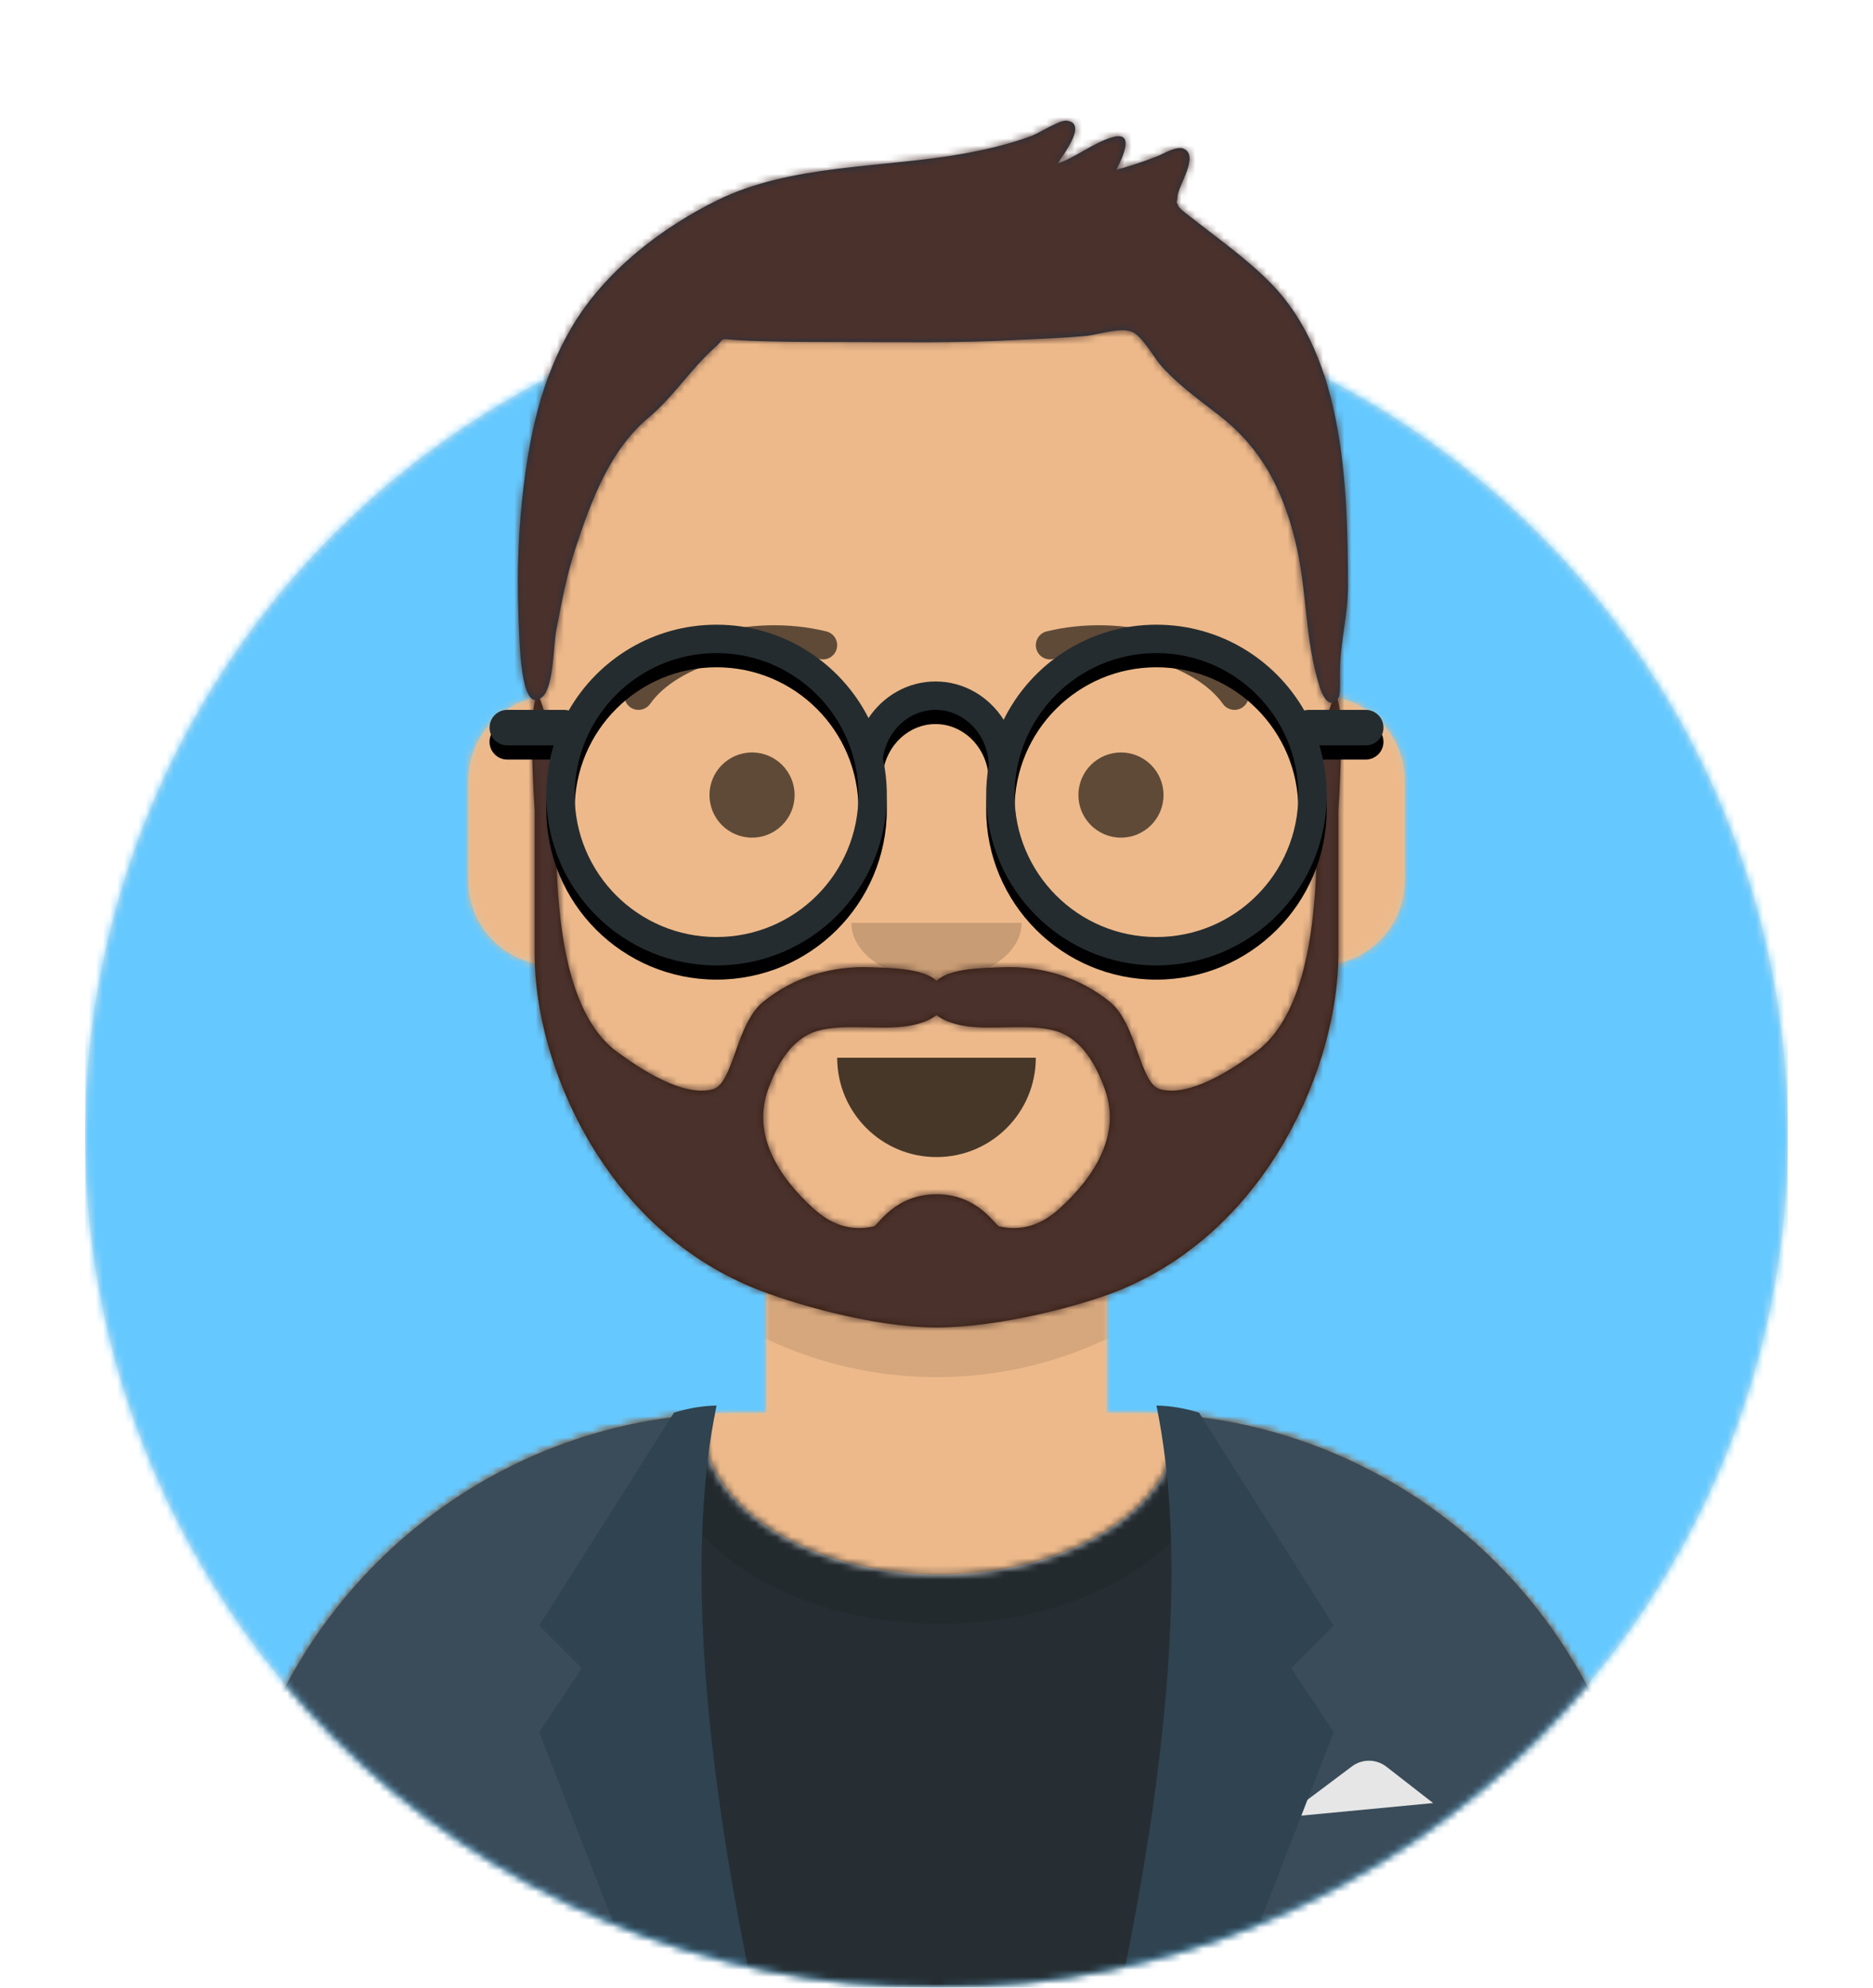
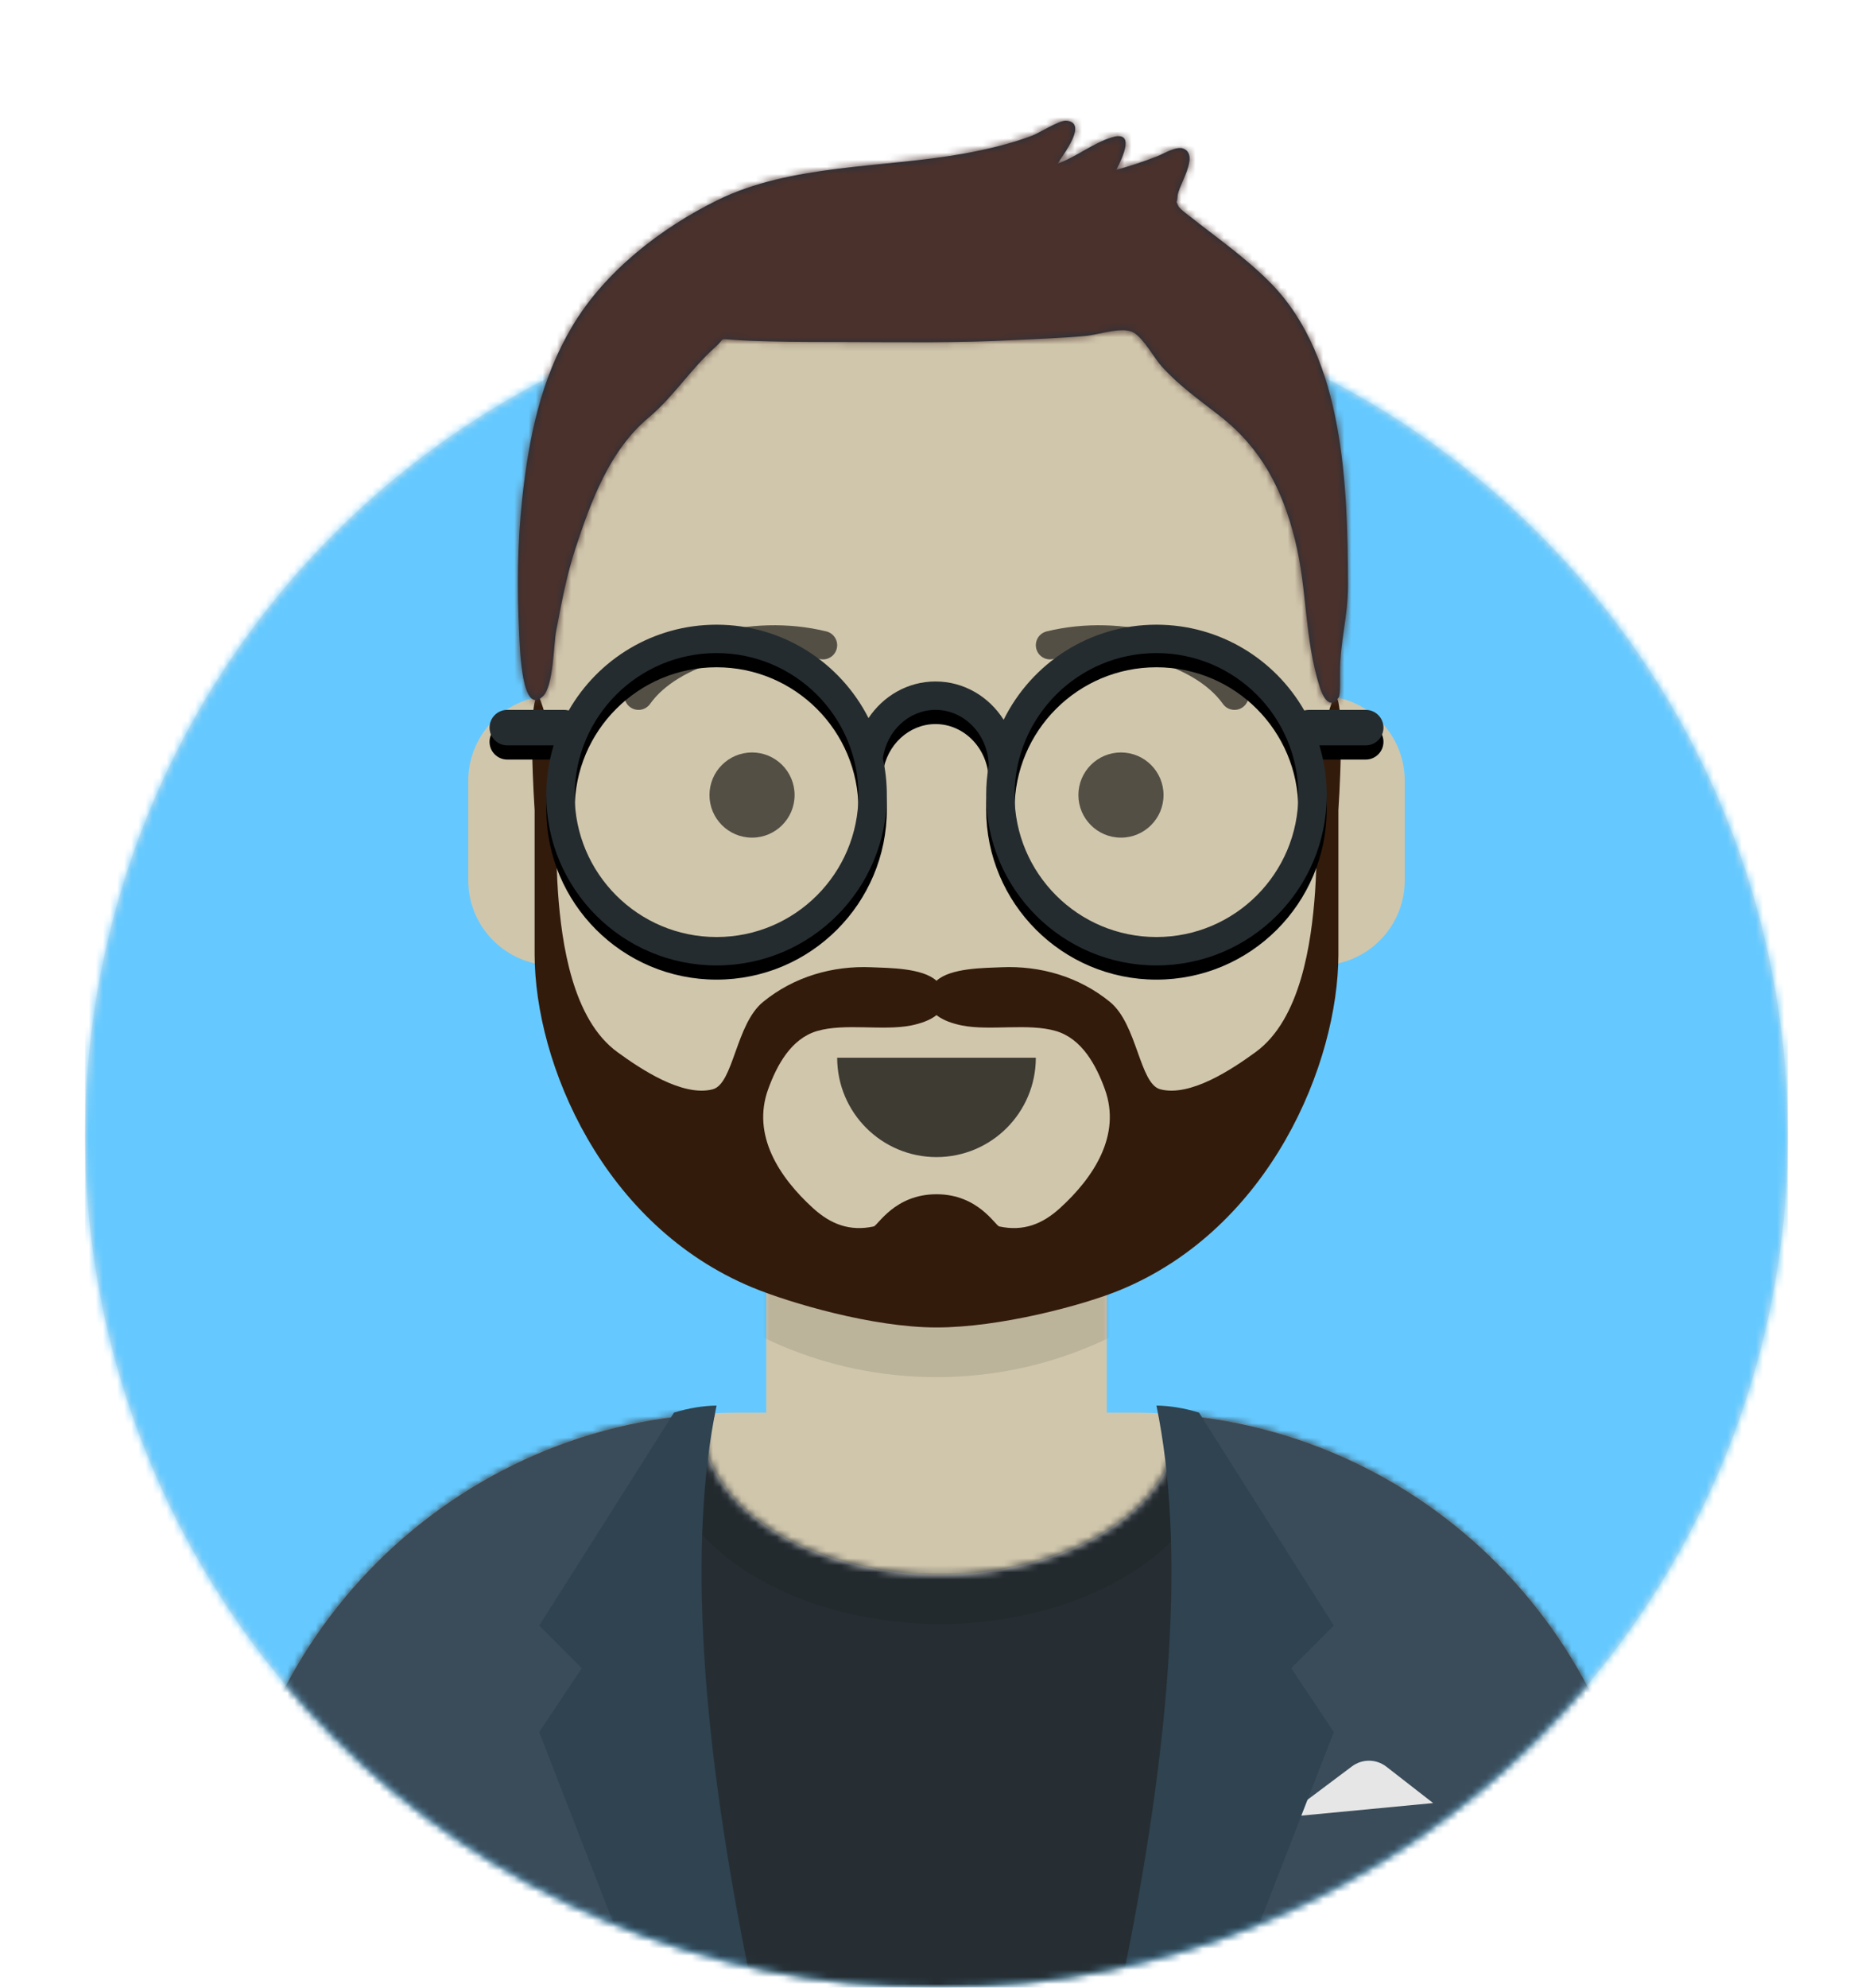
<svg xmlns="http://www.w3.org/2000/svg" xmlns:xlink="http://www.w3.org/1999/xlink" height="280" viewBox="0 0 264 280" width="264">
  <defs>
    <circle id="a" cx="120" cy="120" r="120" />
    <path id="b" d="m124 144.611v18.389h4c39.765 0 72 32.235 72 72v9h-200v-9c0-39.765 32.235-72 72-72h4v-18.389c-17.237-8.189-29.628-24.924-31.695-44.73-5.825-.823-10.305-5.829-10.305-11.881v-14c0-5.946 4.325-10.882 10-11.834v-6.166c0-30.928 25.072-56 56-56 30.928 0 56 25.072 56 56v6.166c5.675.952 10 5.888 10 11.834v14c0 6.052-4.48 11.058-10.305 11.881-2.067 19.806-14.457 36.541-31.695 44.73z" />
    <mask id="c" fill="#fff">
      <use fill="#fff" fill-rule="evenodd" xlink:href="#a" />
    </mask>
    <mask id="d" fill="#fff">
      <path d="m12 160c0 66.274 53.726 120 120 120s120-53.726 120-120h12v-160h-264v160z" fill="#fff" fill-rule="evenodd" />
    </mask>
    <mask id="e" fill="#fff">
      <use fill="#fff" fill-rule="evenodd" xlink:href="#b" />
    </mask>
    <mask id="f" fill="#fff">
      <use fill="#fff" fill-rule="evenodd" xlink:href="#k" />
    </mask>
    <mask id="g" fill="#fff">
      <path d="m0 0h264v280h-264z" fill="#fff" fill-rule="evenodd" />
    </mask>
    <mask id="h" fill="#fff">
      <use fill="#fff" fill-rule="evenodd" xlink:href="#m" />
    </mask>
    <mask id="i" fill="#fff">
      <use fill="#fff" fill-rule="evenodd" xlink:href="#l" />
    </mask>
    <filter id="j" height="108.3%" width="101.6%" x="-.8%" y="-2.1%">
      <feOffset dx="0" dy="2" in="SourceAlpha" result="shadowOffsetOuter1" />
      <feColorMatrix in="shadowOffsetOuter1" type="matrix" values="0 0 0 0 0   0 0 0 0 0   0 0 0 0 0  0 0 0 0.1 0" />
    </filter>
    <path id="k" d="m133.96.295c36.976 3.03 66.04 33.999 66.04 71.757v8.948h-200v-8.948c0-38.099 29.592-69.287 67.045-71.832-.03.374-.045.75-.045 1.128 0 11.863 14.998 21.48 33.5 21.48 18.502 0 33.5-9.617 33.5-21.48 0-.353-.013-.704-.04-1.053z" />
    <path id="l" d="m180.15 39.92c-2.76-2.82-5.964-5.214-9.081-7.614-.688-.529-1.386-1.045-2.059-1.595-.153-.125-1.719-1.246-1.906-1.659-.451-.993-.19-.22-.127-1.404.079-1.498 3.133-5.729.854-6.7-1.003-.427-2.792.709-3.754 1.084-1.881.734-3.786 1.36-5.731 1.9.932-1.857 2.709-5.574-.631-4.579-2.602.775-5.026 2.768-7.64 3.705.865-1.418 4.324-5.811 1.198-6.057-.973-.076-3.803 1.748-4.85 2.137-3.137 1.166-6.341 1.919-9.634 2.513-11.198 2.018-24.293 1.443-34.653 6.541-7.987 3.93-15.874 10.029-20.488 17.794-4.447 7.485-6.111 15.677-7.041 24.254-.683 6.295-.739 12.801-.419 19.119.104 2.07.337 11.611 3.344 8.721 1.498-1.44 1.487-7.253 1.864-9.221.751-3.915 1.474-7.848 2.726-11.638 2.206-6.679 4.809-13.793 10.305-18.393 3.527-2.952 6.004-6.941 9.379-9.919 1.516-1.337.359-1.198 2.797-1.023 1.638.118 3.283.163 4.924.206 3.796.099 7.598.073 11.395.087 7.647.028 15.258.136 22.897-.265 3.395-.178 6.799-.274 10.185-.588 1.891-.175 5.248-1.388 6.805-.461 1.425.848 2.905 3.615 3.928 4.748 2.417 2.678 5.299 4.724 8.126 6.92 5.894 4.579 8.87 10.331 10.66 17.488 1.783 7.13 1.283 13.745 3.491 20.762.388 1.234 1.416 3.36 2.682 1.454.235-.354.174-2.3.174-3.42 0-4.52 1.145-7.911 1.13-12.46-.056-13.832-.503-31.868-10.85-42.439z" />
    <path id="m" d="m101.428 98.169c-2.514 2.294-5.191 3.326-8.575 2.604-.582-.124-2.957-4.538-8.853-4.538s-8.27 4.414-8.853 4.538c-3.384.721-6.062-.31-8.575-2.604-4.725-4.313-8.655-10.26-6.293-16.749 1.231-3.382 3.232-7.095 6.873-8.173 3.888-1.15 9.346-.002 13.264-.788 1.269-.255 2.656-.707 3.585-1.458.929.751 2.316 1.204 3.585 1.458 3.918.786 9.377-.363 13.264.788 3.641 1.078 5.642 4.791 6.873 8.173 2.361 6.489-1.568 12.436-6.294 16.749m38.653-72.169c-3.41 8.4-2.093 18.858-2.724 27.676-.513 7.167-2.02 17.91-8.384 22.539-3.254 2.367-9.178 6.345-13.431 5.236-2.927-.764-3.24-9.16-7.087-12.303-4.364-3.565-9.812-5.131-15.306-4.889-2.371.104-7.165.08-9.149 1.903-1.984-1.823-6.778-1.798-9.149-1.903-5.494-.242-10.943 1.324-15.306 4.889-3.847 3.143-4.159 11.539-7.086 12.303-4.252 1.11-10.176-2.869-13.431-5.236-6.365-4.629-7.871-15.371-8.384-22.539-.631-8.818.686-19.276-2.724-27.676-1.659 0-.565 16.129-.565 16.129v20.356c.032 15.288 9.581 38.17 30.754 46.908 5.178 2.137 16.907 5.607 25.892 5.607s20.714-3.14 25.892-5.277c21.173-8.738 30.722-31.95 30.754-47.238v-20.356s1.094-16.129-.565-16.129" />
    <path id="n" d="m80.465 16.394c3.916-7.935 12.088-13.394 21.535-13.394 8.92 0 16.703 4.866 20.84 12.088.21-.057.432-.088.66-.088h8c1.381 0 2.5 1.119 2.5 2.5s-1.119 2.5-2.5 2.5h-6.537c.674 2.215 1.037 4.565 1.037 7 0 13.255-10.745 24-24 24s-24-10.745-24-24c0-1.422.124-2.815.361-4.169-.085-4.376-3.447-7.831-7.498-7.831-3.737 0-6.888 2.94-7.421 6.83.366 1.665.558 3.395.558 5.17 0 13.255-10.745 24-24 24s-24-10.745-24-24c0-2.435.363-4.785 1.037-7h-6.537c-1.381 0-2.5-1.119-2.5-2.5s1.119-2.5 2.5-2.5h8c.228 0 .45.031.66.088 4.137-7.222 11.92-12.088 20.84-12.088 9.352 0 17.455 5.349 21.416 13.155 2.077-3.116 5.534-5.155 9.447-5.155 4.012 0 7.545 2.144 9.602 5.394zm-40.465 30.606c11.046 0 20-8.954 20-20s-8.954-20-20-20-20 8.954-20 20 8.954 20 20 20zm62 0c11.046 0 20-8.954 20-20s-8.954-20-20-20-20 8.954-20 20 8.954 20 20 20z" />
  </defs>
  <g fill="none" fill-rule="evenodd">
    <g transform="translate(12 40)">
      <use fill="#e6e6e6" xlink:href="#a" />
      <g fill="#65c9ff" mask="url(#c)">
        <path d="m0 0h240v240h-240z" />
      </g>
    </g>
    <g mask="url(#d)">
      <g transform="translate(32 36)">
        <use fill="#d0c6ac" xlink:href="#b" />
        <g fill="#edb98a" mask="url(#e)">
-           <path d="m0 0h264v244h-264z" transform="translate(-32)" />
-         </g>
+           </g>
        <path d="m156 79v23c0 30.928-25.072 56-56 56s-56-25.072-56-56v-23 15c0 30.928 25.072 56 56 56s56-25.072 56-56z" fill="#000" fill-opacity=".1" mask="url(#e)" />
      </g>
      <g transform="translate(32 199)">
        <use fill="#e6e6e6" xlink:href="#k" />
        <g fill="#262e33" mask="url(#f)">
          <path d="m0 0h264v110h-264z" transform="translate(-32 -29)" />
        </g>
        <g fill="#000" fill-opacity=".16" mask="url(#f)" opacity=".6">
          <ellipse cx="40.5" cy="27.848" rx="39.635" ry="26.914" transform="translate(60 -25)" />
        </g>
      </g>
      <g transform="translate(32 198)">
        <path d="m68.785 1.122c-38.272 1.682-68.785 33.242-68.785 71.929v8.948h69.362c-3.401-12.08-5.362-26.291-5.362-41.5 0-14.327 1.74-27.769 4.785-39.378zm62.854 80.878h68.362v-8.948c0-38.345-29.975-69.689-67.771-71.878 3.036 11.597 4.771 25.02 4.771 39.326 0 15.209-1.961 29.42-5.362 41.5z" fill="#3a4c5a" />
        <path d="m149 58 9.556-7.167c1.443-1.082 3.432-1.065 4.856.043l6.588 5.124z" fill="#e6e6e6" />
        <g fill="#2f4351">
          <path d="m69 0c-4 19.333-2.333 46.667 5 82h-16l-14-36 6-9-6-6 19-30c2.028-.631 4.028-.964 6-1z" />
-           <path d="m151 0c-4 19.333-2.333 46.667 5 82h-16l-14-36 6-9-6-6 19-30c2.028-.631 4.028-.964 6-1z" transform="matrix(-1 0 0 1 282 0)" />
+           <path d="m151 0c-4 19.333-2.333 46.667 5 82h-16l-14-36 6-9-6-6 19-30c2.028-.631 4.028-.964 6-1" transform="matrix(-1 0 0 1 282 0)" />
        </g>
      </g>
      <g fill="#000" transform="translate(76 82)">
        <path d="m40 15c0 7.732 6.268 14 14 14 7.732 0 14-6.268 14-14" fill-opacity=".7" transform="translate(2 52)" />
-         <path d="m16 8c0 4.418 5.373 8 12 8 6.627 0 12-3.582 12-8" fill-opacity=".16" transform="translate(28 40)" />
        <g fill-opacity=".6">
          <g transform="translate(0 8)">
            <circle cx="30" cy="22" r="6" />
            <circle cx="82" cy="22" r="6" />
          </g>
          <g fill-rule="nonzero" transform="translate(12 6)">
            <path d="m3.63 11.159c3.915-5.509 14.648-8.598 23.893-6.327 1.073.263 2.156-.393 2.419-1.465.263-1.073-.393-2.156-1.465-2.419-10.737-2.637-23.165.94-28.107 7.895-.64.9-.429 2.149.472 2.789.9.64 2.149.429 2.789-.472z" />
            <path d="m61.63 11.159c3.915-5.509 14.648-8.598 23.893-6.327 1.073.263 2.156-.393 2.419-1.465.263-1.073-.393-2.156-1.465-2.419-10.737-2.637-23.165.94-28.107 7.895-.64.9-.429 2.149.472 2.789.9.64 2.149.429 2.789-.472z" transform="matrix(-1 0 0 1 146 0)" />
          </g>
        </g>
      </g>
      <g fill-rule="evenodd" mask="url(#g)">
        <g transform="translate(-1)">
          <g transform="translate(49 72)">
            <use fill="#331b0c" fill-rule="evenodd" xlink:href="#m" />
            <g fill="#4a312c" mask="url(#h)">
-               <path d="m0 0h264v244h-264z" transform="translate(-32)" />
-             </g>
+               </g>
          </g>
          <use fill="#1f3140" fill-rule="evenodd" xlink:href="#l" />
          <g fill="#4a312c" mask="url(#i)">
            <path d="m0 0h264v280h-264z" />
          </g>
          <g fill="none" transform="translate(62 85)">
            <use fill="#000" filter="url(#j)" xlink:href="#n" />
            <use fill="#252c2f" fill-rule="evenodd" xlink:href="#n" />
          </g>
        </g>
      </g>
    </g>
  </g>
</svg>